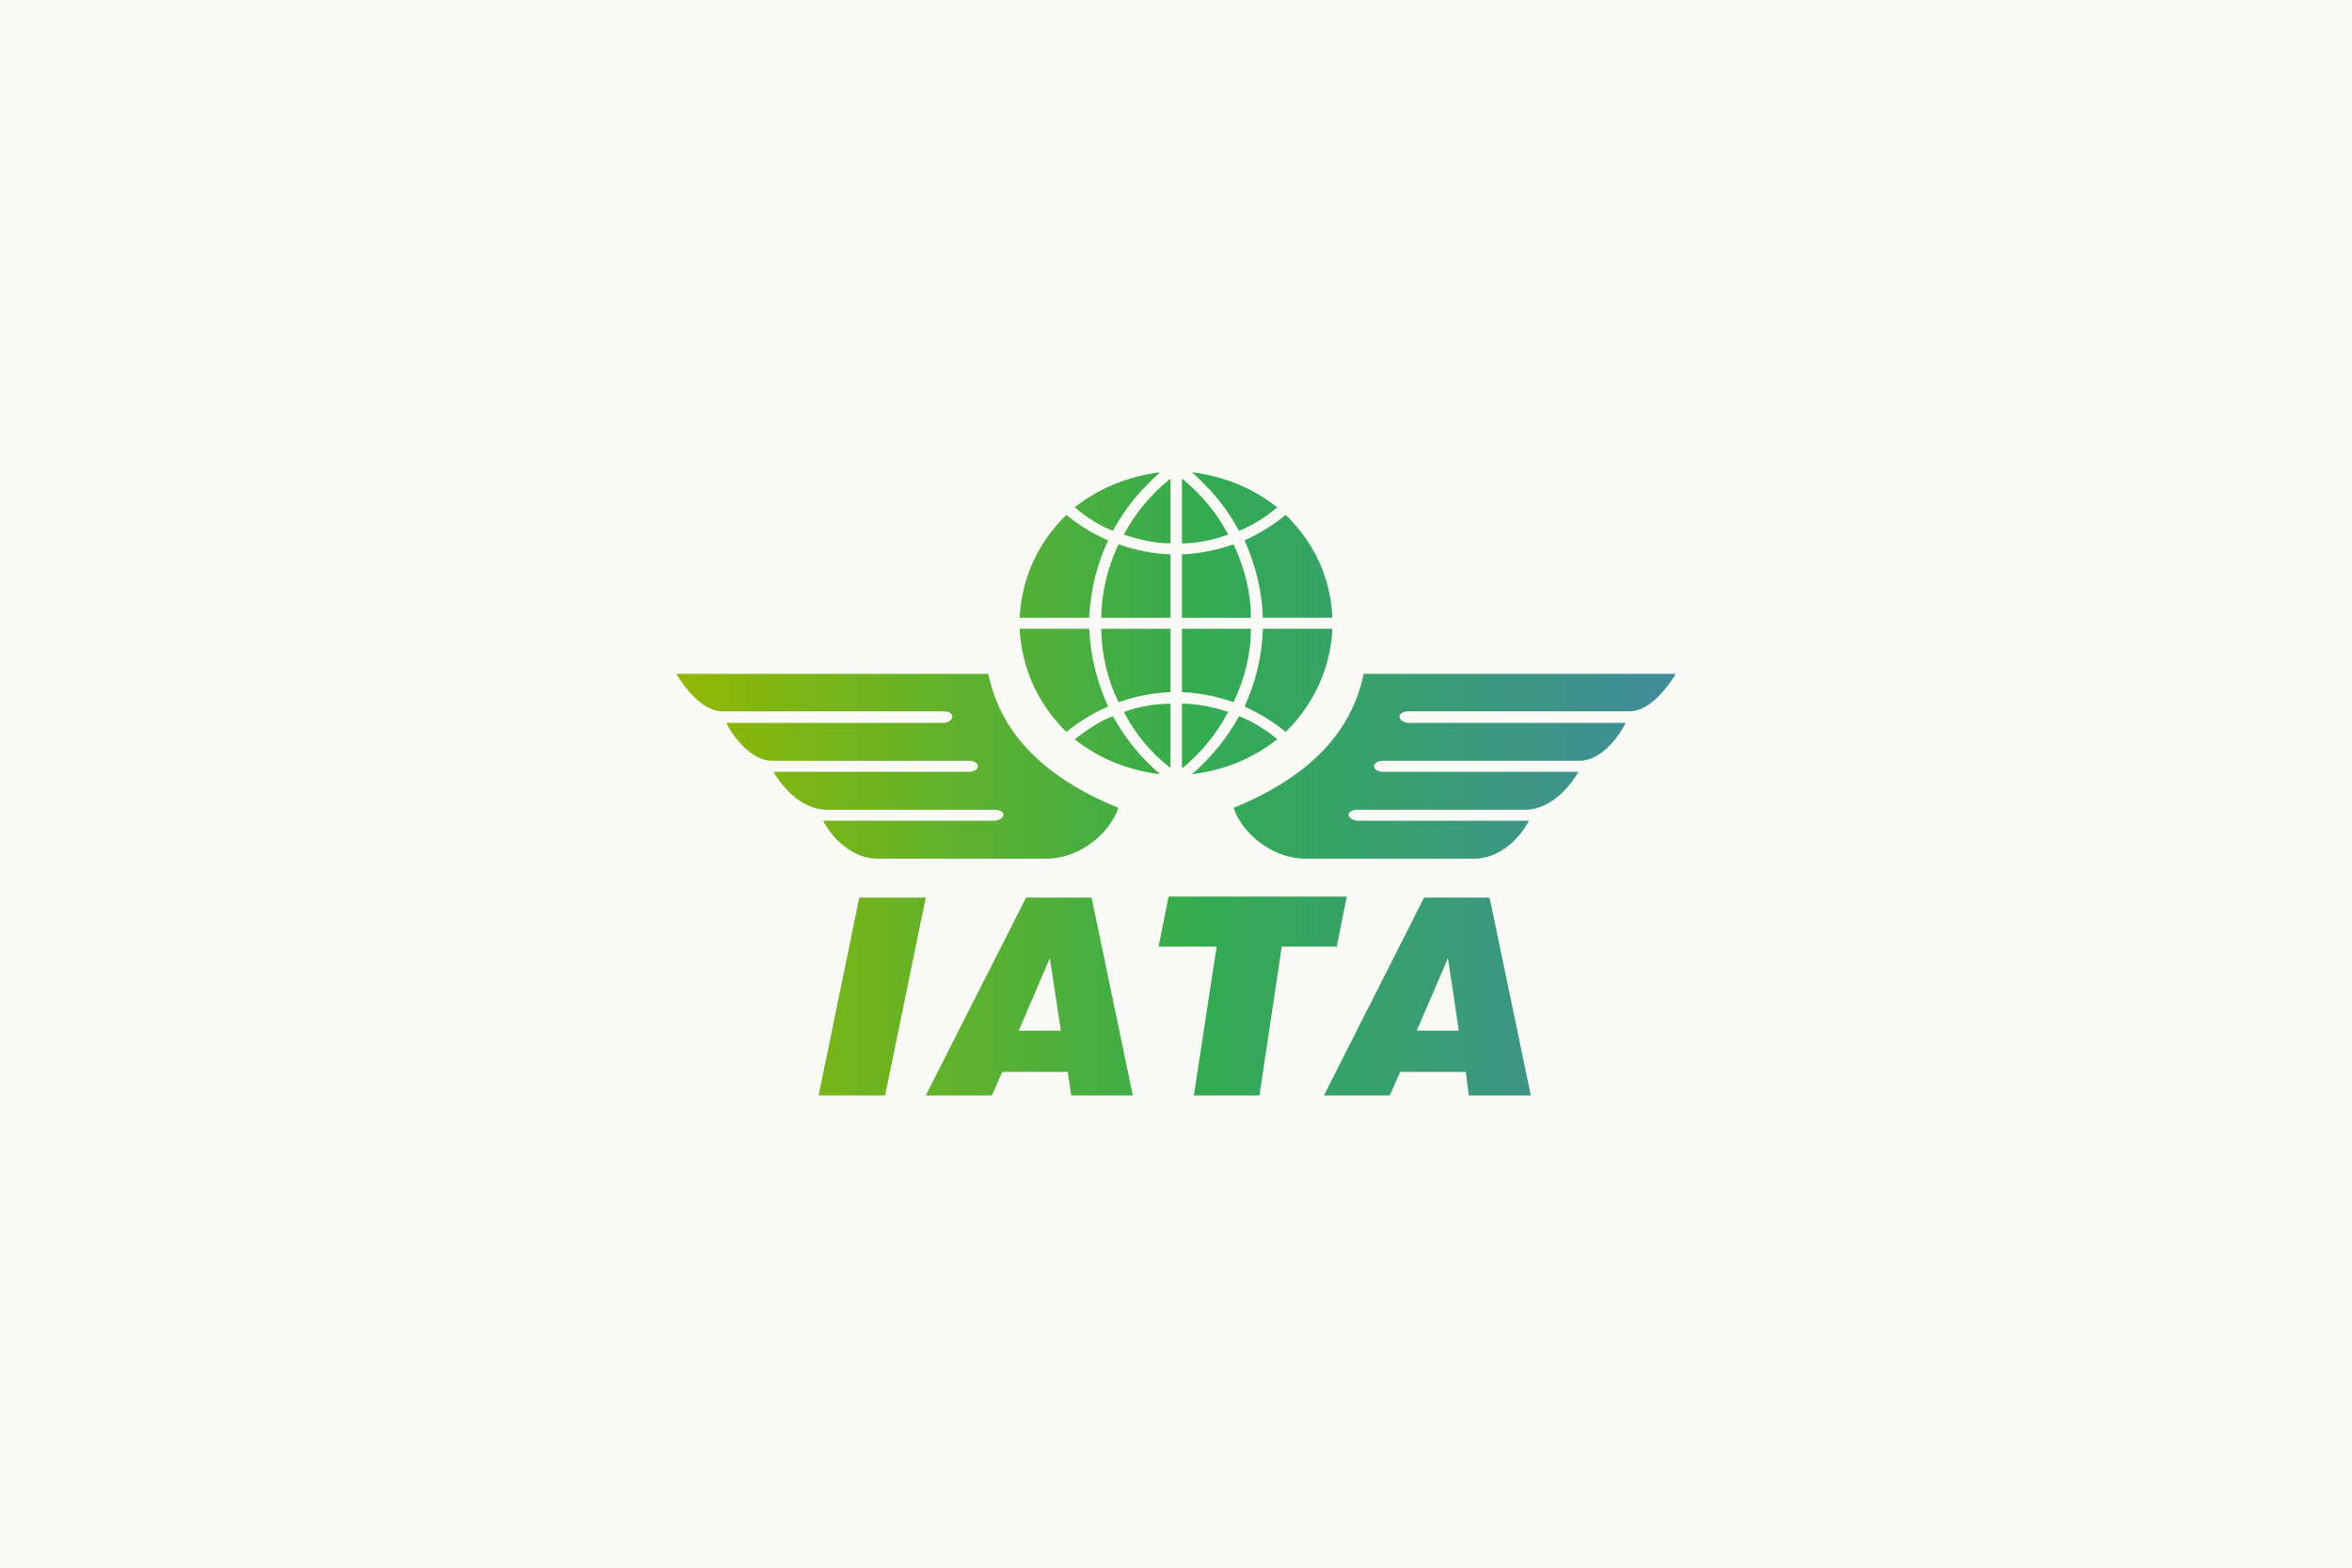
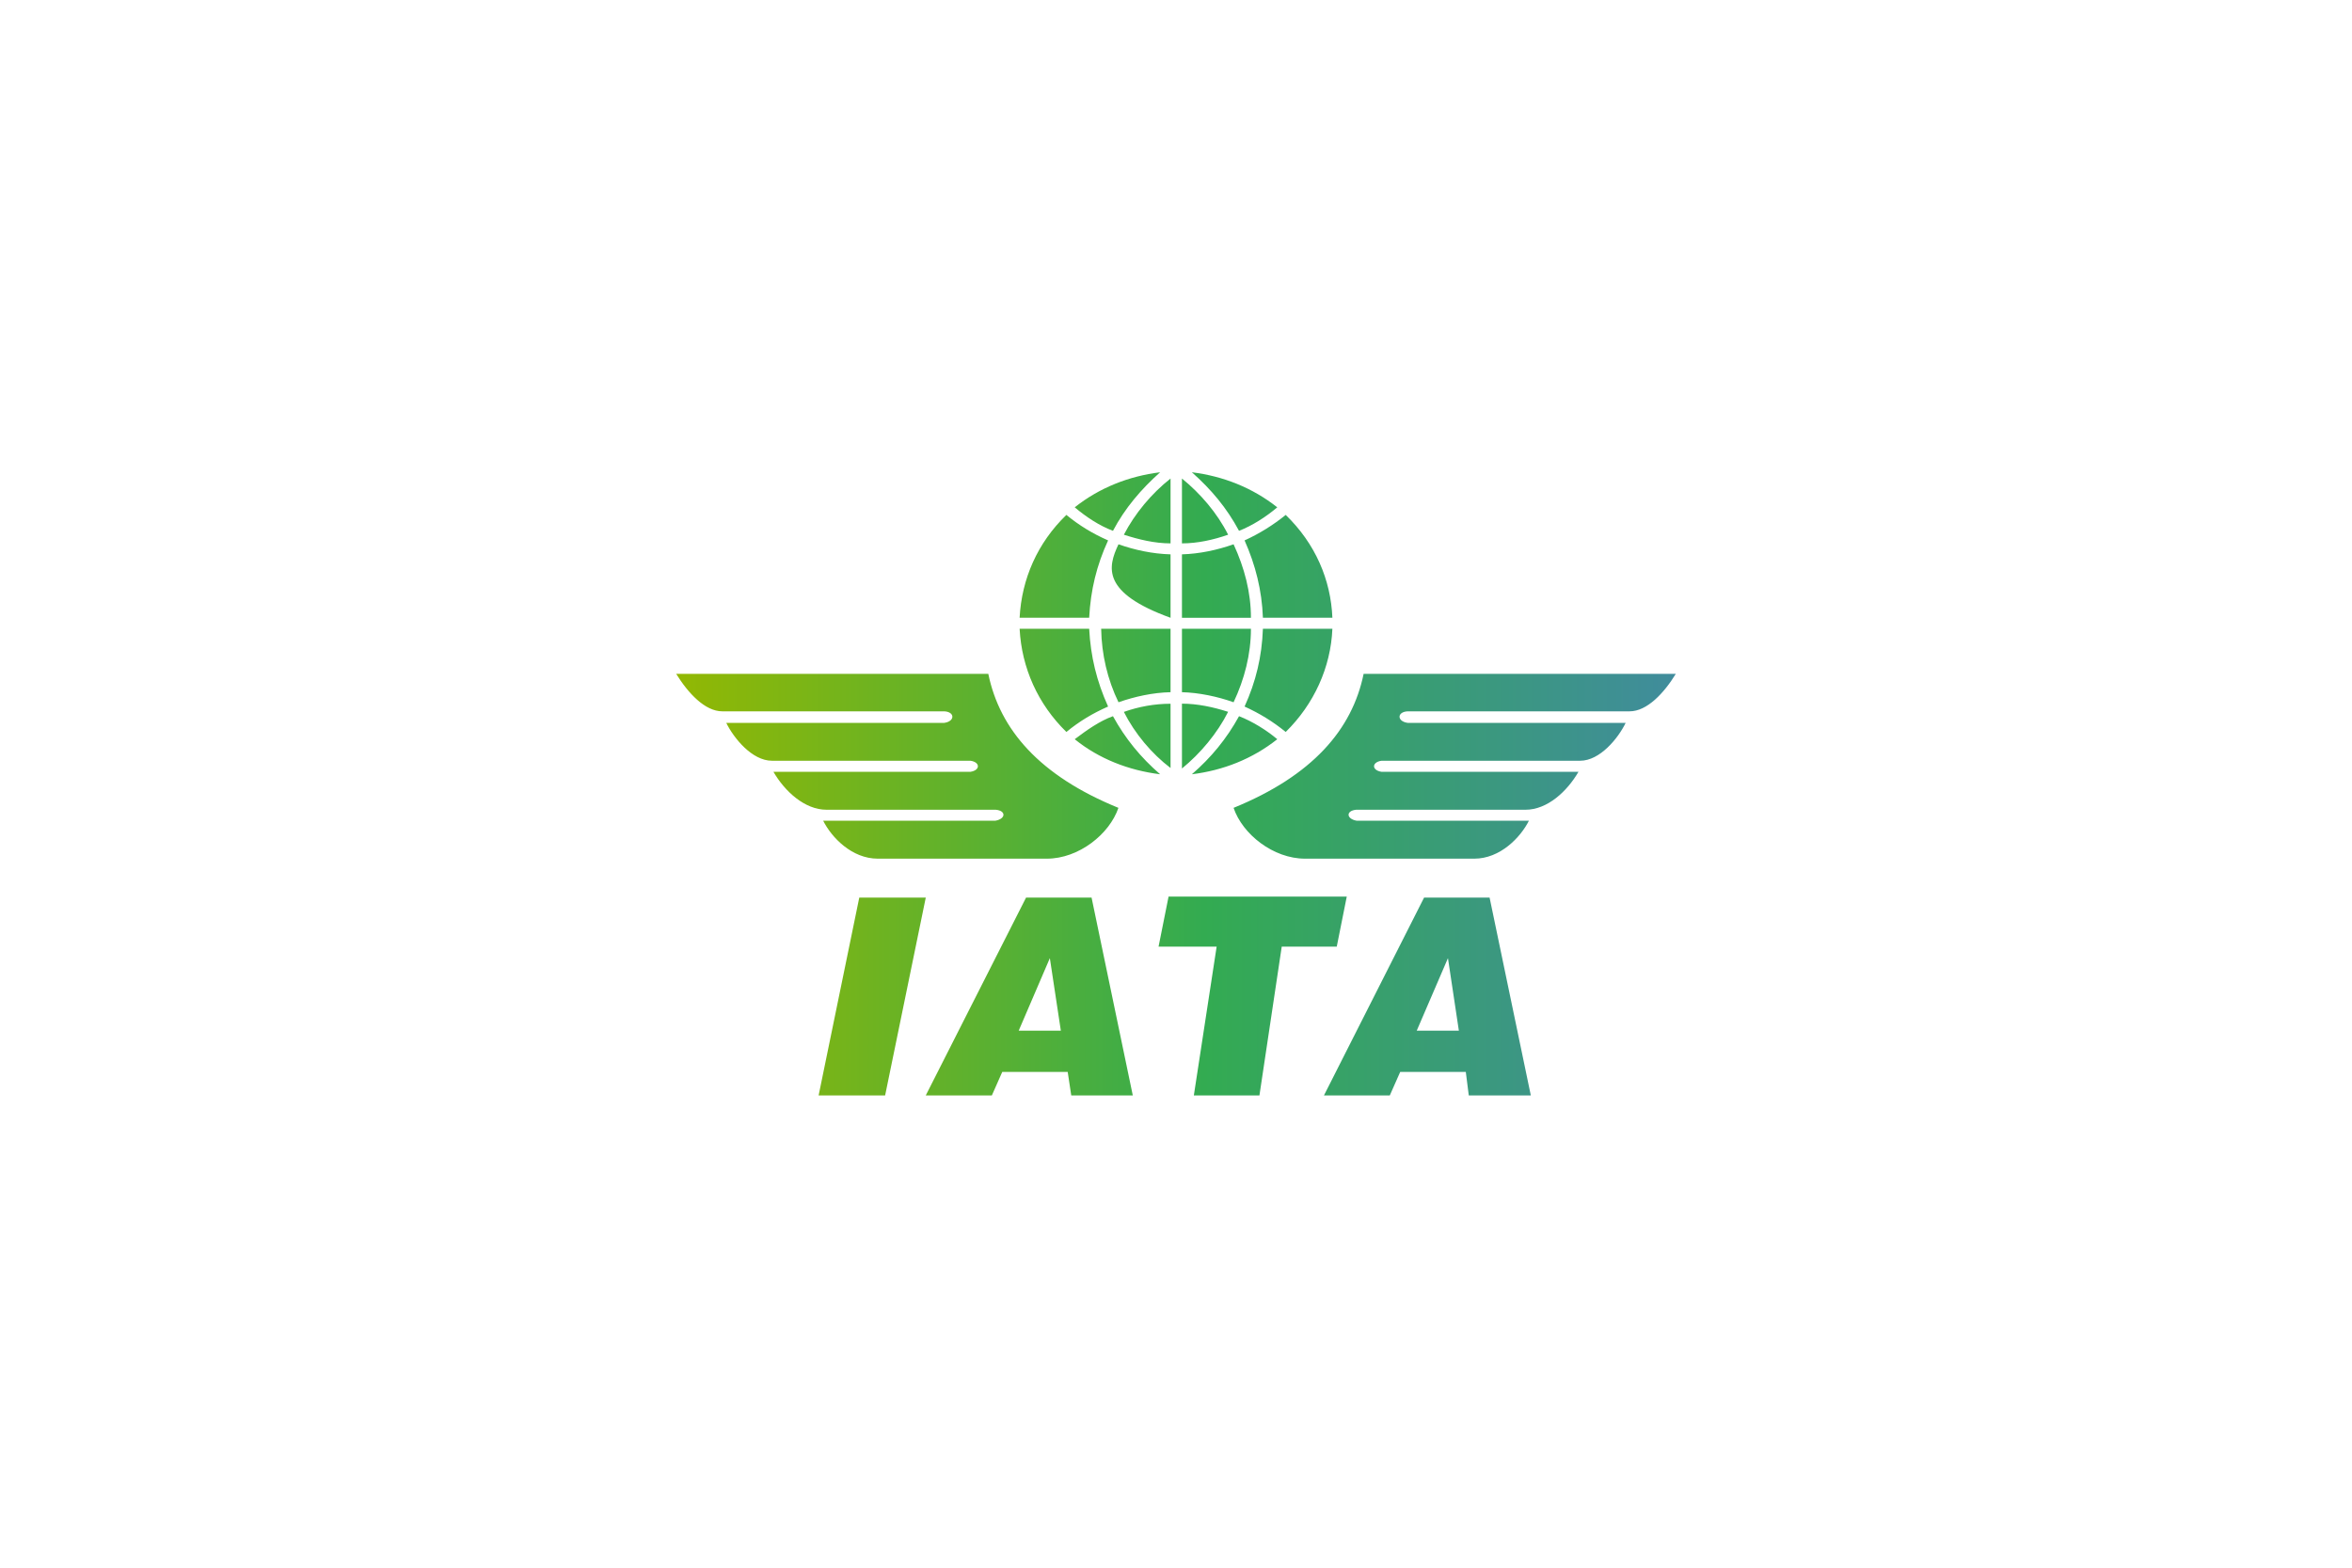
<svg xmlns="http://www.w3.org/2000/svg" width="1200" height="800" viewBox="0 0 1200 800" fill="none">
-   <rect width="1200" height="800" fill="#F9F9F5" />
-   <path d="M603.035 392.17C612.392 384.55 621.032 374.279 626.596 363.249C618.967 360.808 610.917 359.082 603.035 359.082C603.035 359.082 603.035 392.17 603.035 392.17ZM597.218 391.917C587.566 384.593 578.968 374.321 573.404 363.292C580.991 360.597 589.083 359.124 597.218 359.124V391.917ZM603.035 244.199C612.392 251.777 621.032 261.796 626.596 272.867C618.967 275.519 610.917 277.288 603.035 277.288C603.035 277.288 603.035 244.199 603.035 244.199ZM597.218 244.199C587.566 251.777 578.968 262.091 573.404 272.867C580.991 275.309 589.083 277.288 597.218 277.288V244.199ZM603.035 353.23V320.858H638.229C638.229 333.866 634.941 346.579 629.378 358.366C621.285 355.461 611.633 353.441 603.035 353.23ZM679.788 320.858H644.34C643.835 335.087 640.758 347.842 634.983 360.555C642.57 364.007 649.356 368.133 655.974 373.521C670.431 359.334 678.987 340.475 679.788 320.858ZM651.674 377.226C646.111 372.553 638.988 368.133 632.16 365.481C625.837 376.973 617.998 386.529 608.093 395.117C624.067 393.138 638.988 387.287 651.674 377.226ZM597.218 353.23V320.858H561.813C562.024 333.866 565.059 346.832 570.664 358.366C578.968 355.461 588.114 353.441 597.218 353.23ZM520.212 320.858H555.702C556.46 335.087 559.495 347.547 565.354 360.555C557.472 364.007 550.644 368.133 544.069 373.521C529.569 359.334 521.266 340.938 520.212 320.858ZM548.326 377.226C554.184 372.805 560.97 367.922 567.84 365.481C574.163 376.973 582.002 386.529 591.907 395.117C575.933 393.138 560.76 387.287 548.326 377.226ZM603.035 282.886V315.259H638.229C638.229 302.251 634.941 289.79 629.378 277.751C621.074 280.697 611.886 282.634 603.035 282.886ZM679.788 315.217H644.34C643.835 301.241 640.547 288.275 634.983 275.772C642.57 272.32 649.651 267.9 655.974 262.764C671.147 277.456 678.987 295.894 679.788 315.217ZM651.674 258.891C645.858 263.817 638.988 268.195 632.16 270.889C625.837 259.102 617.998 249.798 608.093 241C624.067 242.979 638.988 248.872 651.674 258.891ZM597.218 282.886V315.259H561.813C562.024 302.504 565.059 289.538 570.664 277.751C578.968 280.697 588.114 282.634 597.218 282.886ZM520.212 315.217H555.702C556.46 300.988 559.495 288.527 565.354 275.772C557.472 272.32 550.644 268.153 544.069 262.764C529.317 277.035 521.266 295.389 520.212 315.217ZM548.326 258.891C554.184 263.817 560.76 268.195 567.84 270.889C573.91 259.354 582.255 249.588 591.907 241C575.933 242.979 560.97 248.872 548.326 258.891ZM345 343.885H504.238C510.097 372.3 530.328 395.832 570.622 412.25C566.028 425.721 550.349 438.182 534.121 438.182H447.843C434.608 438.182 424.282 427.363 419.983 418.817H507.821C513.174 417.891 513.426 413.724 508.074 413.218H421.711C410.583 413.218 400.426 403.873 394.609 393.854H495.134C500.192 393.096 500.192 388.929 495.134 388.213H393.85C383.735 388.213 374.378 376.72 370.542 368.89H481.731C487.294 368.133 487.294 363.249 481.731 362.997H368.519C359.668 362.997 351.069 353.693 345 343.885ZM855 343.885H695.72C689.903 372.3 669.63 395.832 629.378 412.25C633.93 425.721 649.609 438.182 665.836 438.182H752.199C765.392 438.182 775.76 427.363 780.06 418.817H692.179C686.869 417.891 686.574 413.724 691.926 413.218H778.289C789.459 413.218 799.532 403.873 805.349 393.854H704.866C699.766 393.096 699.766 388.929 704.866 388.213H806.192C816.307 388.213 825.622 376.72 829.416 368.89H718.227C712.664 368.133 712.664 363.249 718.227 362.997H831.439C840.332 362.997 848.973 353.693 855 343.885ZM675.488 559L726.573 458.052H759.997L781.029 559H749.375L747.858 547.002H714.392L709.081 559H675.488ZM722.821 525.954H744.317L738.754 488.951L722.821 525.954ZM609.104 559L620.737 483.057H591.107L596.207 457.546H687.121L682.021 483.057H653.95L642.57 559H609.104ZM472.331 559L523.5 458.052H556.924L577.956 559H546.555L544.743 547.002H511.361L506.05 559H472.331ZM519.749 525.954H541.245L535.639 488.951L519.749 525.954ZM417.664 559L438.402 458.052H472.331L451.594 559H417.664Z" fill="url(#paint0_linear_271_1715)" />
+   <path d="M603.035 392.17C612.392 384.55 621.032 374.279 626.596 363.249C618.967 360.808 610.917 359.082 603.035 359.082C603.035 359.082 603.035 392.17 603.035 392.17ZM597.218 391.917C587.566 384.593 578.968 374.321 573.404 363.292C580.991 360.597 589.083 359.124 597.218 359.124V391.917ZM603.035 244.199C612.392 251.777 621.032 261.796 626.596 272.867C618.967 275.519 610.917 277.288 603.035 277.288C603.035 277.288 603.035 244.199 603.035 244.199ZM597.218 244.199C587.566 251.777 578.968 262.091 573.404 272.867C580.991 275.309 589.083 277.288 597.218 277.288V244.199ZM603.035 353.23V320.858H638.229C638.229 333.866 634.941 346.579 629.378 358.366C621.285 355.461 611.633 353.441 603.035 353.23ZM679.788 320.858H644.34C643.835 335.087 640.758 347.842 634.983 360.555C642.57 364.007 649.356 368.133 655.974 373.521C670.431 359.334 678.987 340.475 679.788 320.858ZM651.674 377.226C646.111 372.553 638.988 368.133 632.16 365.481C625.837 376.973 617.998 386.529 608.093 395.117C624.067 393.138 638.988 387.287 651.674 377.226ZM597.218 353.23V320.858H561.813C562.024 333.866 565.059 346.832 570.664 358.366C578.968 355.461 588.114 353.441 597.218 353.23ZM520.212 320.858H555.702C556.46 335.087 559.495 347.547 565.354 360.555C557.472 364.007 550.644 368.133 544.069 373.521C529.569 359.334 521.266 340.938 520.212 320.858ZM548.326 377.226C554.184 372.805 560.97 367.922 567.84 365.481C574.163 376.973 582.002 386.529 591.907 395.117C575.933 393.138 560.76 387.287 548.326 377.226ZM603.035 282.886V315.259H638.229C638.229 302.251 634.941 289.79 629.378 277.751C621.074 280.697 611.886 282.634 603.035 282.886ZM679.788 315.217H644.34C643.835 301.241 640.547 288.275 634.983 275.772C642.57 272.32 649.651 267.9 655.974 262.764C671.147 277.456 678.987 295.894 679.788 315.217ZM651.674 258.891C645.858 263.817 638.988 268.195 632.16 270.889C625.837 259.102 617.998 249.798 608.093 241C624.067 242.979 638.988 248.872 651.674 258.891ZM597.218 282.886V315.259C562.024 302.504 565.059 289.538 570.664 277.751C578.968 280.697 588.114 282.634 597.218 282.886ZM520.212 315.217H555.702C556.46 300.988 559.495 288.527 565.354 275.772C557.472 272.32 550.644 268.153 544.069 262.764C529.317 277.035 521.266 295.389 520.212 315.217ZM548.326 258.891C554.184 263.817 560.76 268.195 567.84 270.889C573.91 259.354 582.255 249.588 591.907 241C575.933 242.979 560.97 248.872 548.326 258.891ZM345 343.885H504.238C510.097 372.3 530.328 395.832 570.622 412.25C566.028 425.721 550.349 438.182 534.121 438.182H447.843C434.608 438.182 424.282 427.363 419.983 418.817H507.821C513.174 417.891 513.426 413.724 508.074 413.218H421.711C410.583 413.218 400.426 403.873 394.609 393.854H495.134C500.192 393.096 500.192 388.929 495.134 388.213H393.85C383.735 388.213 374.378 376.72 370.542 368.89H481.731C487.294 368.133 487.294 363.249 481.731 362.997H368.519C359.668 362.997 351.069 353.693 345 343.885ZM855 343.885H695.72C689.903 372.3 669.63 395.832 629.378 412.25C633.93 425.721 649.609 438.182 665.836 438.182H752.199C765.392 438.182 775.76 427.363 780.06 418.817H692.179C686.869 417.891 686.574 413.724 691.926 413.218H778.289C789.459 413.218 799.532 403.873 805.349 393.854H704.866C699.766 393.096 699.766 388.929 704.866 388.213H806.192C816.307 388.213 825.622 376.72 829.416 368.89H718.227C712.664 368.133 712.664 363.249 718.227 362.997H831.439C840.332 362.997 848.973 353.693 855 343.885ZM675.488 559L726.573 458.052H759.997L781.029 559H749.375L747.858 547.002H714.392L709.081 559H675.488ZM722.821 525.954H744.317L738.754 488.951L722.821 525.954ZM609.104 559L620.737 483.057H591.107L596.207 457.546H687.121L682.021 483.057H653.95L642.57 559H609.104ZM472.331 559L523.5 458.052H556.924L577.956 559H546.555L544.743 547.002H511.361L506.05 559H472.331ZM519.749 525.954H541.245L535.639 488.951L519.749 525.954ZM417.664 559L438.402 458.052H472.331L451.594 559H417.664Z" fill="url(#paint0_linear_271_1715)" />
  <defs>
    <linearGradient id="paint0_linear_271_1715" x1="345" y1="400" x2="855" y2="400" gradientUnits="userSpaceOnUse">
      <stop stop-color="#92B803" />
      <stop offset="0.528" stop-color="#33AB51" />
      <stop offset="1" stop-color="#408C9C" />
    </linearGradient>
  </defs>
</svg>